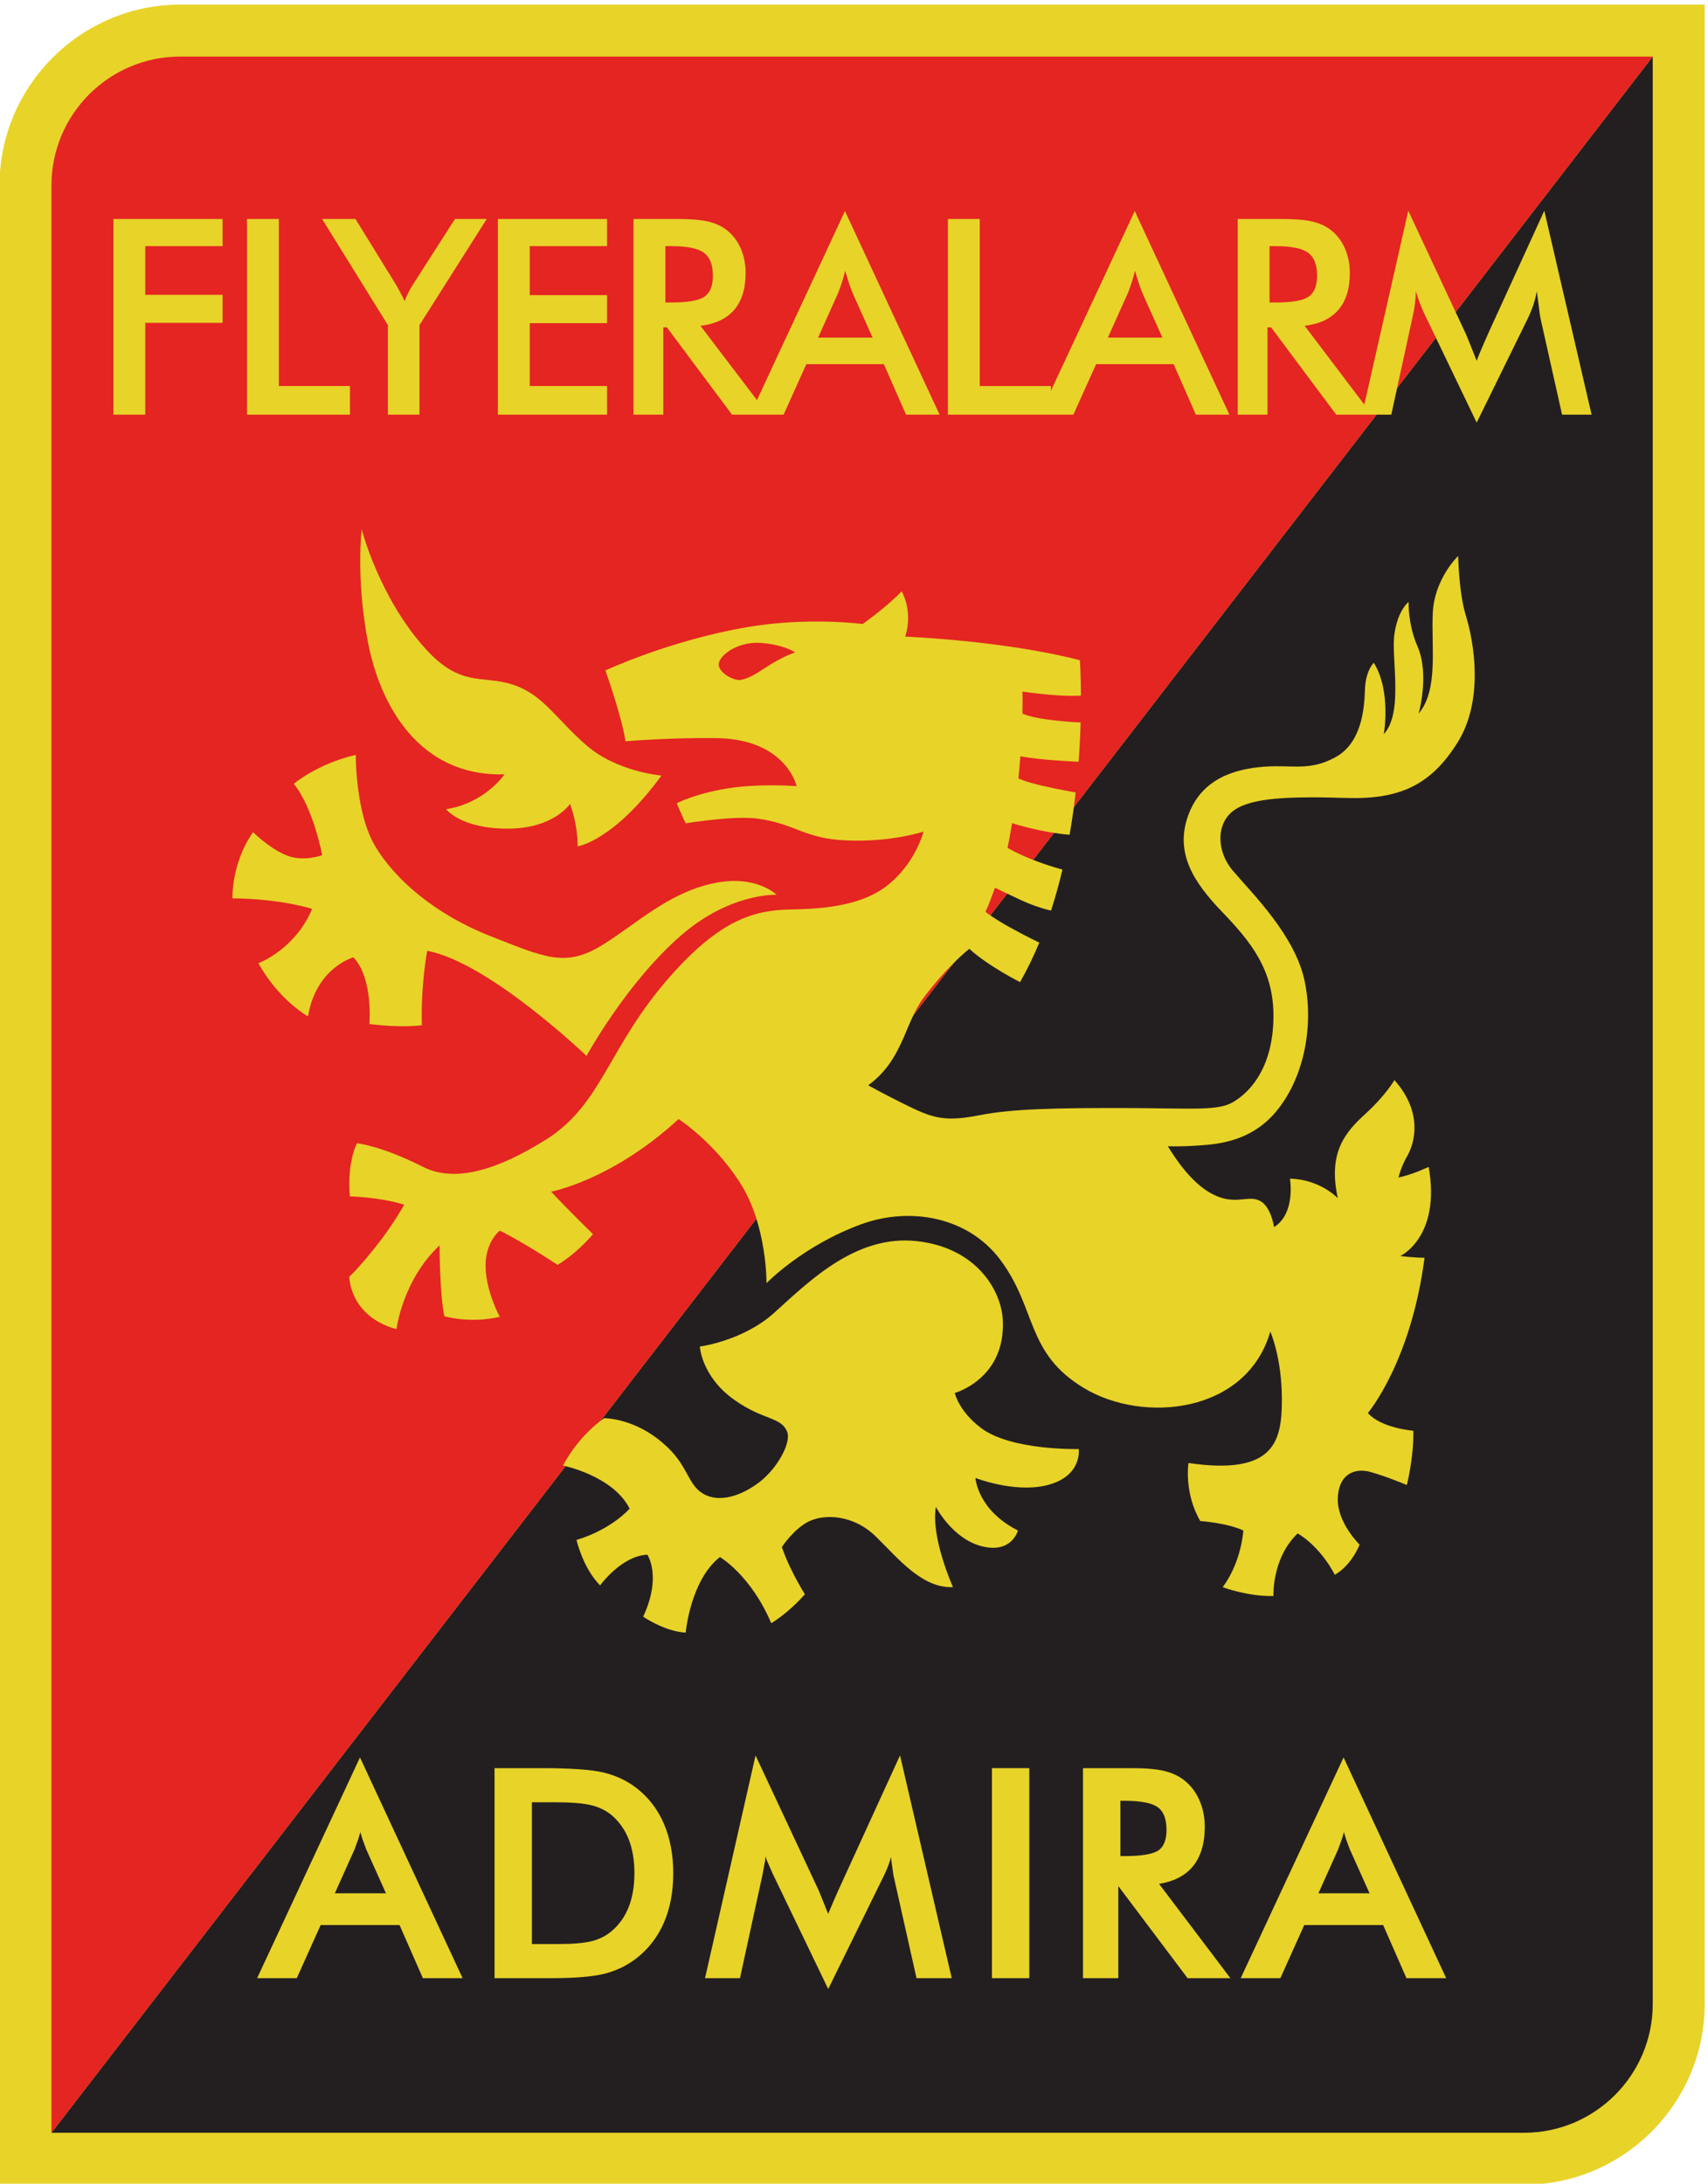
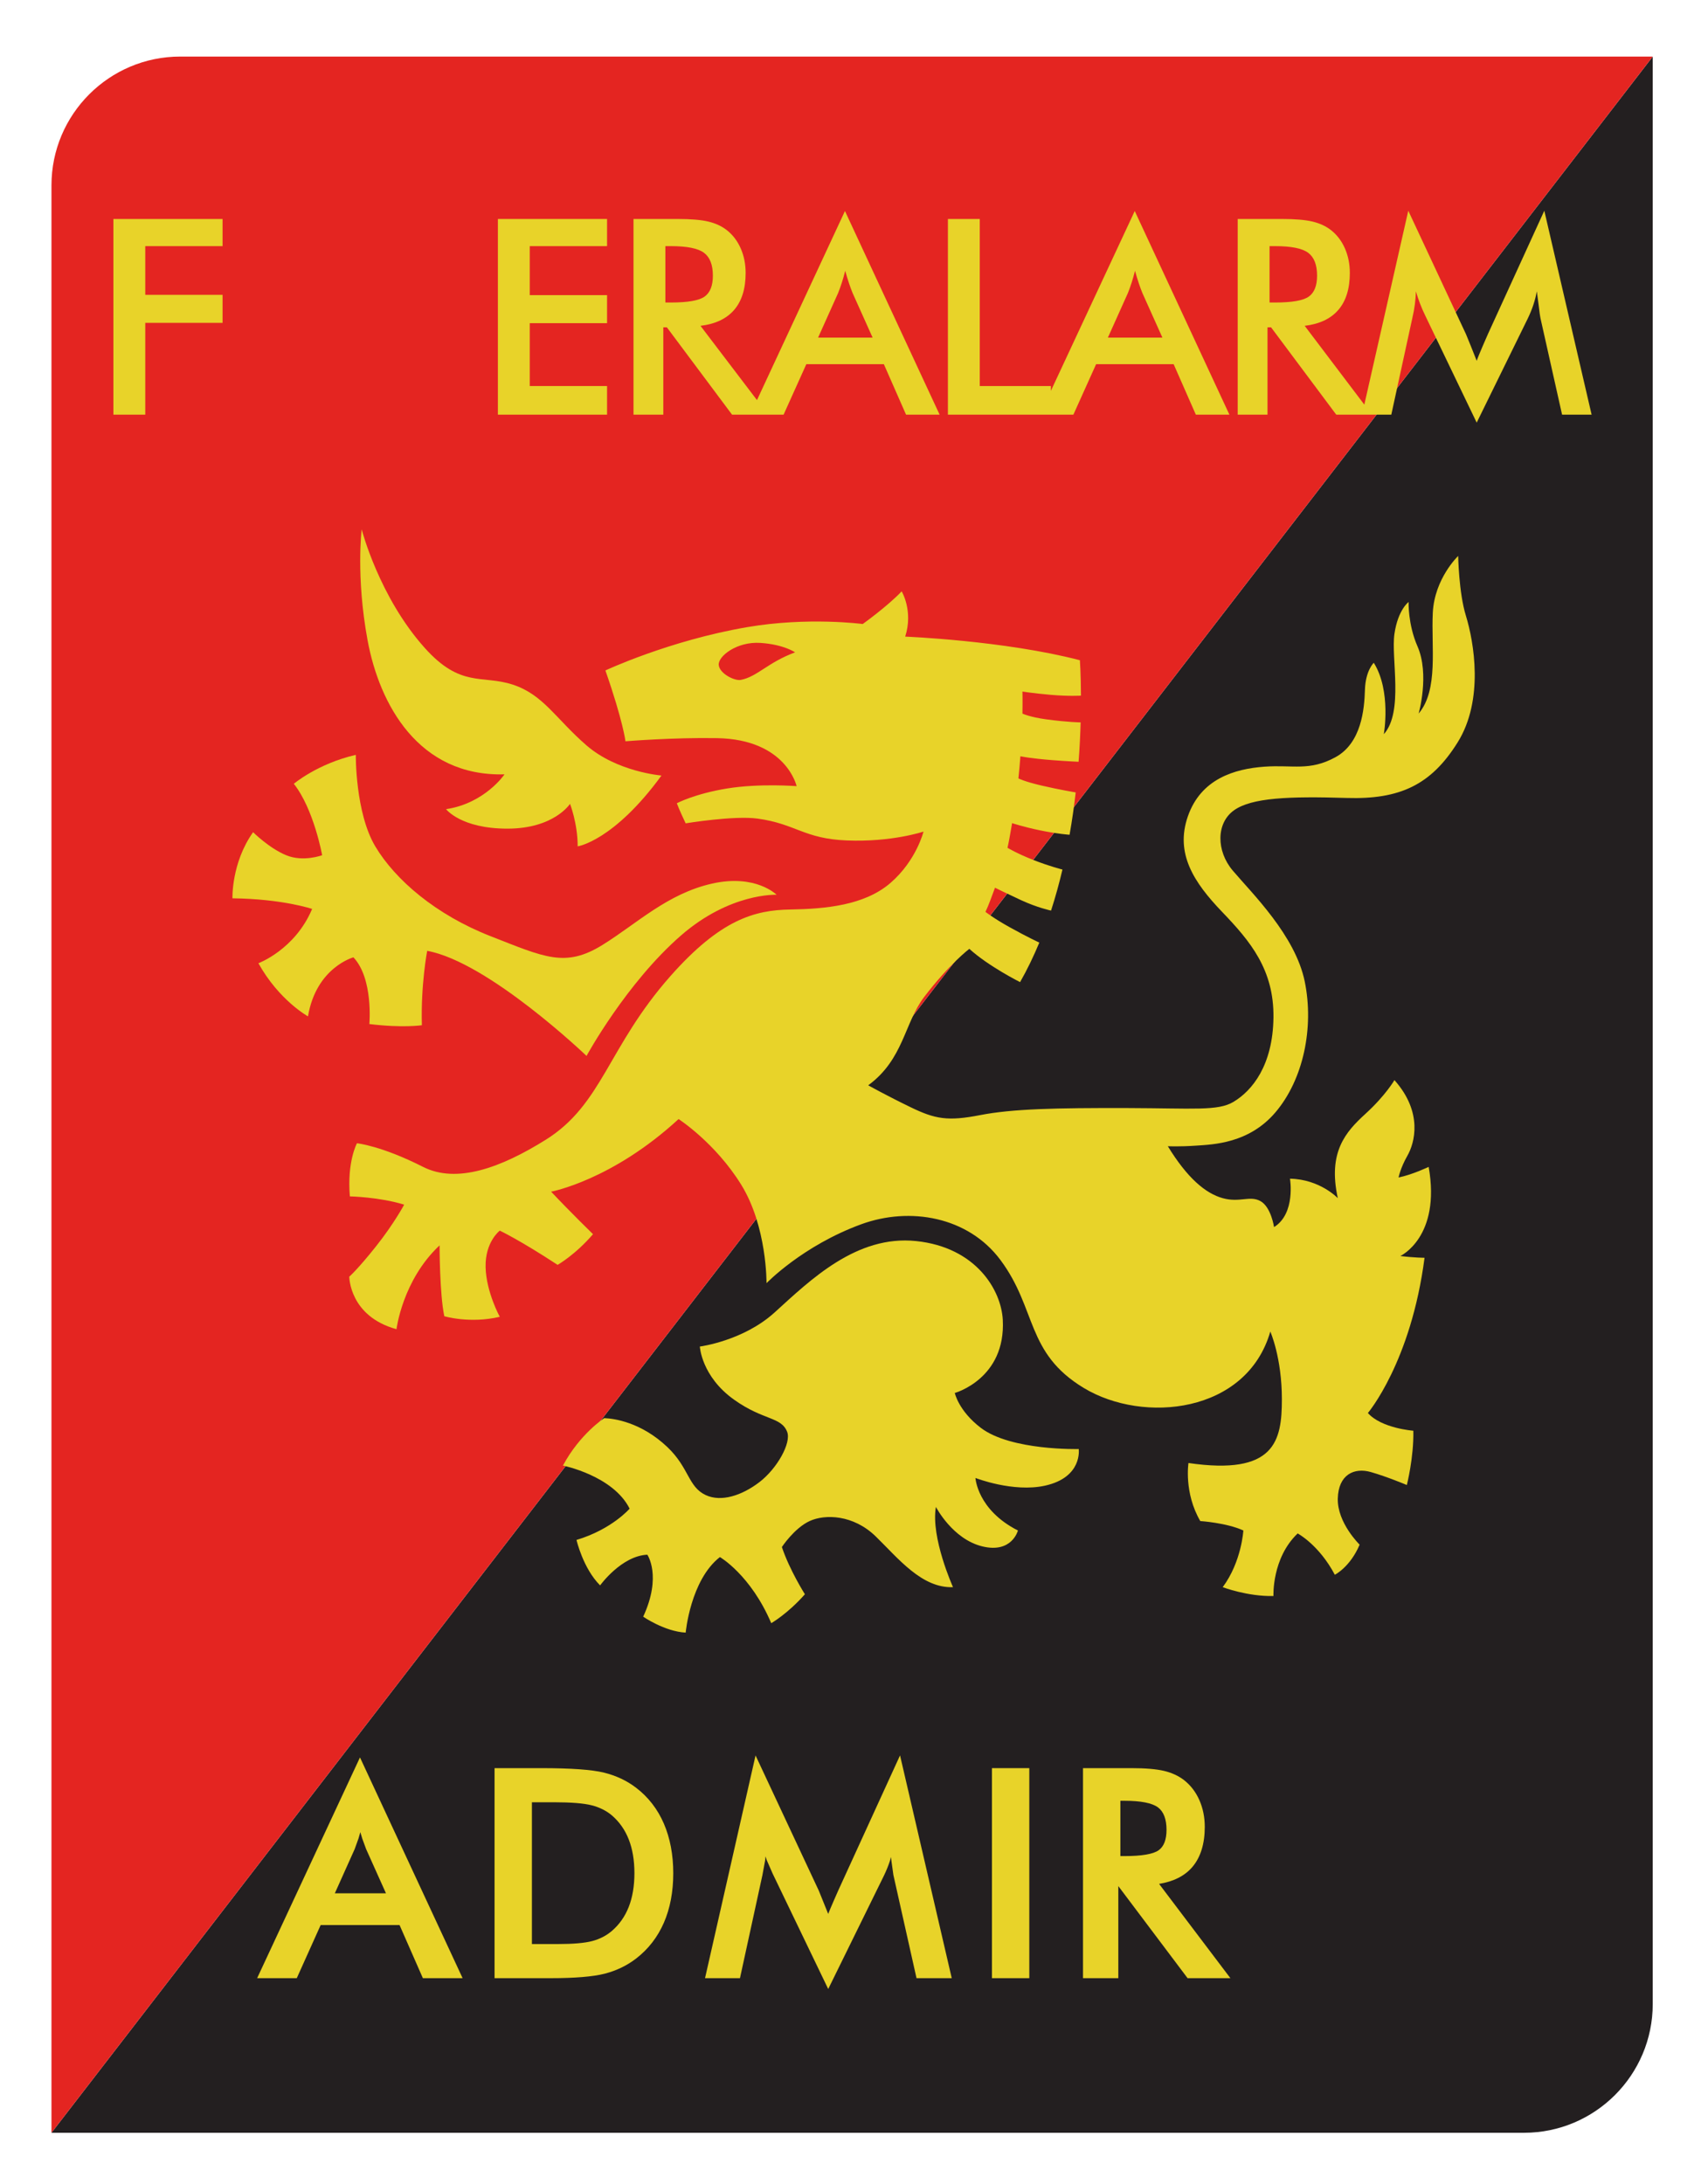
<svg xmlns="http://www.w3.org/2000/svg" viewBox="1 1 195.58 250" xml:space="preserve" id="svg2" version="1.1">
  <defs id="defs6" />
  <g transform="matrix(1.333,0,0,-1.333,-76.552,415.116)" id="g10">
    <g transform="matrix(0.309,0,0,0.309,40.166,84.999)" id="g72">
-       <path d="m 58.164,678.799 c 0,27.624 22.603,50.226 50.227,50.226 H 532.195 V 173.313 c 0,-27.624 -22.603,-50.227 -50.227,-50.227 H 58.164 Z" style="fill:#e8d329;fill-opacity:1;fill-rule:nonzero;stroke:none" id="path12" />
      <path d="m 517.757,714.588 c 0,-27.394 0,-541.274 0,-541.274 0,-19.734 -16.056,-35.789 -35.79,-35.789 0,0 -382.425,0 -409.366,0 z" style="fill:#231f20;fill-opacity:1;fill-rule:nonzero;stroke:none" id="path14" />
      <path d="m 72.601,137.524 c 0,27.394 0,541.275 0,541.275 0,19.734 16.055,35.789 35.789,35.789 0,0 382.425,0 409.367,0 z" style="fill:#e42521;fill-opacity:1;fill-rule:nonzero;stroke:none" id="path16" />
      <path d="m 274.179,481.619 c 0,0 -12.891,0.601 -26.578,-11.32 -15.258,-13.289 -26.25,-33.469 -26.25,-33.469 0,0 -27.234,26.086 -44.297,29.203 0,0 -1.805,-9.352 -1.477,-20.672 0,0 -5.25,-0.82 -14.602,0.328 0,0 1.148,12.633 -4.43,18.539 0,0 -10.336,-2.789 -12.633,-16.406 0,0 -8.039,4.43 -13.781,14.766 0,0 10.172,3.773 14.93,15.094 0,0 -8.203,2.789 -22.148,2.953 0,0 -0.328,9.844 5.742,18.375 0,0 4.43,-4.43 9.188,-6.398 4.758,-1.969 10.008,0 10.008,0 0,0 -2.297,12.797 -7.875,19.852 0,0 6.562,5.578 17.227,8.039 0,0 -0.164,-16.078 5.414,-25.43 5.578,-9.352 16.898,-19.031 31.992,-24.938 15.094,-5.906 20.836,-8.859 31.172,-2.461 9.519,5.892 18.047,14.273 30.516,17.062 12.114,2.709 17.883,-3.117 17.883,-3.117 z" style="fill:#e8d329;fill-opacity:1;fill-rule:nonzero;stroke:none" id="path18" />
      <path d="m 242.187,514.76 c 0,0 -12.305,0.984 -20.836,8.367 -8.531,7.383 -11.977,14.109 -20.508,16.898 -8.531,2.789 -14.438,-0.984 -24.445,10.172 -12.738,14.2 -17.555,32.977 -17.555,32.977 0,0 -1.641,-13.125 1.641,-30.844 3.281,-17.719 14.109,-37.898 38.062,-37.242 0,0 -5.414,-8.039 -16.242,-9.68 0,0 4.102,-5.414 17.062,-5.414 12.961,0 17.391,6.891 17.391,6.891 0,0 2.133,-5.414 2.133,-11.812 0,0 10.008,1.477 23.297,19.688 z" style="fill:#e8d329;fill-opacity:1;fill-rule:nonzero;stroke:none" id="path20" />
      <path d="m 243.882,328.057 c -7.324,6.991 -14.924,7.999 -17.603,8.095 0,0 -6.732,-4.322 -11.49,-13.181 0,0 13.945,-2.789 18.539,-11.977 0,0 -4.922,-5.742 -14.766,-8.695 0,0 1.805,-7.875 6.562,-12.633 0,0 5.906,8.203 13.125,8.531 0,0 4.102,-5.906 -1.148,-17.227 0,0 5.906,-4.102 11.812,-4.43 0,0 1.312,14.602 9.516,21 0,0 8.531,-4.922 14.273,-18.375 0,0 4.594,2.625 9.352,8.039 0,0 -4.266,6.727 -6.398,13.125 0,0 3.445,5.25 7.711,7.219 4.266,1.969 12.141,1.805 18.375,-4.266 6.234,-6.07 12.797,-14.438 21.492,-14.109 0,0 -6.234,13.781 -4.758,22.312 0,0 4.603,-8.987 12.961,-10.992 8.203,-1.969 9.844,4.43 9.844,4.43 -11.32,5.742 -11.812,14.602 -11.812,14.602 0,0 10.5,-4.102 19.359,-2.133 10.493,2.332 9.352,10.172 9.352,10.172 0,0 -18.867,-0.492 -27.234,5.906 -6.191,4.734 -7.219,9.68 -7.219,9.68 0,0 14.219,3.938 13.343,20.344 -0.441,8.269 -7.437,20.125 -24.062,21.875 -16.625,1.75 -29.437,-10.822 -39.375,-19.841 -8.751,-7.94 -20.782,-9.472 -20.782,-9.472 0,0 0.429,-8.296 9.516,-14.771 8.203,-5.846 13.125,-4.697 14.766,-8.963 1.173,-3.051 -2.789,-10.172 -7.711,-13.945 -4.922,-3.773 -10.67,-5.598 -14.93,-3.609 -4.922,2.297 -4.594,7.547 -10.61,13.289 z" style="fill:#e8d329;fill-opacity:1;fill-rule:nonzero;stroke:none" id="path22" />
      <path d="m 264.226,541.338 c -1.719,-0.328 -5.906,1.75 -6.125,4.156 -0.218,2.406 5.032,6.562 11.594,6.125 6.562,-0.437 9.624,-2.625 9.624,-2.625 -7.655,-2.844 -10.5,-6.781 -15.094,-7.656 M 390.828,411.893 c 4.758,0.328 14.634,0.603 21.984,9.188 7.821,9.132 10.828,23.625 8.203,36.422 -2.625,12.797 -14.56,24.413 -20.016,30.844 -4.594,5.414 -4.648,13.179 0.328,16.734 4.923,3.517 15.258,3.938 31.336,3.445 14.782,-0.453 23.461,3.609 30.844,15.422 7.383,11.812 4.556,27.932 2.297,35.273 -1.969,6.398 -2.133,16.57 -2.133,16.57 0,0 -6.562,-6.234 -7.055,-15.75 -0.492,-9.516 1.641,-21.492 -3.938,-28.055 0,0 3.117,10.828 -0.328,18.703 -2.678,6.12 -2.461,12.305 -2.461,12.305 0,0 -2.953,-2.133 -3.938,-8.859 -0.984,-6.727 2.625,-21.656 -2.953,-27.891 0,0 2.133,11.977 -2.789,19.852 0,0 -2.297,-2.133 -2.461,-7.547 -0.164,-5.414 -0.984,-14.766 -8.203,-18.703 -7.219,-3.938 -11.831,-2.068 -19.688,-2.625 -8.477,-0.602 -17.719,-3.445 -21.328,-13.781 -3.609,-10.336 1.641,-18.375 9.516,-26.578 7.875,-8.203 14.438,-16.078 14.273,-29.367 -0.164,-13.289 -5.906,-20.344 -11.156,-23.461 -4.307,-2.558 -11.047,-1.75 -29.313,-1.696 -20.125,0.06 -32.156,-0.219 -41.124,-1.969 -8.969,-1.749 -12.469,-1.093 -19.251,2.188 -6.781,3.281 -11.812,6.104 -11.812,6.104 9.844,7.219 10.015,17.28 15.532,24.521 7,9.188 12.578,13.409 12.578,13.409 5.359,-4.878 14.11,-9.252 14.11,-9.252 2.005,3.521 3.778,7.207 5.345,10.992 0,0 -3.073,1.393 -8.244,4.266 -4.43,2.461 -6.727,4.266 -6.727,4.266 0.885,1.806 1.912,4.746 2.65,6.715 0,0 2.6,-1.301 7.194,-3.434 4.594,-2.133 8.389,-2.924 8.389,-2.924 1.225,3.778 2.273,7.601 3.171,11.41 0,0 -3.521,0.866 -8.115,2.67 -4.594,1.805 -7.16,3.369 -7.16,3.369 0.477,2.059 0.9,4.789 1.276,6.859 0,0 3.095,-1.04 7.853,-2.024 4.758,-0.984 8.127,-1.209 8.127,-1.209 0.708,4.022 1.264,7.969 1.7,11.766 0,0 -4.577,0.763 -9.499,1.912 -4.922,1.148 -6.424,1.993 -6.424,1.993 0.224,2.125 0.405,4.185 0.551,6.147 0,0 2.592,-0.593 8.99,-1.085 3.929,-0.303 7.189,-0.446 7.189,-0.446 0.298,3.943 0.473,7.626 0.567,10.945 0,0 -3.491,0.028 -9.561,0.849 -4.573,0.618 -6.617,1.598 -6.617,1.598 0.067,3.818 4.9e-4,6.125 4.9e-4,6.125 0,0 2.897,-0.478 7.929,-0.916 5.032,-0.437 8.339,-0.218 8.339,-0.218 -0.026,6.13 -0.3,9.843 -0.3,9.843 -21,5.468 -48.562,6.562 -48.562,6.562 2.297,7.165 -0.984,12.579 -0.984,12.579 -3.938,-4.157 -10.828,-9.079 -10.828,-9.079 0,0 -15.173,2.041 -32.156,-0.875 -21.656,-3.719 -39.375,-12.031 -39.375,-12.031 4.922,-14.109 5.578,-19.688 5.578,-19.688 0,0 13.235,1.093 25.484,0.875 19.252,-0.345 22.094,-13.343 22.094,-13.343 0,0 -10.336,0.82 -19.359,-0.656 -9.023,-1.477 -13.945,-4.102 -13.945,-4.102 0,0 0.656,-1.805 2.461,-5.578 0,0 13.442,2.222 20.016,1.312 10.664,-1.477 12.797,-5.578 24.773,-6.07 12.497,-0.513 21.328,2.461 21.328,2.461 0,0 -1.969,-8.039 -9.188,-14.273 -7.219,-6.234 -18.047,-7.219 -27.891,-7.383 -9.844,-0.164 -19.356,-2.748 -33.305,-18.539 -17.391,-19.688 -18.867,-35.602 -34.617,-45.445 -12.463,-7.79 -24.767,-12.292 -34.125,-7.547 -11.648,5.906 -18.375,6.562 -18.375,6.562 0,0 -2.789,-5.086 -1.969,-14.766 0,0 8.203,-0.164 15.094,-2.297 0,0 -2.789,-5.25 -7.875,-11.648 -5.086,-6.398 -7.383,-8.367 -7.383,-8.367 0,0 0,-10.992 13.125,-14.602 0,0 1.641,13.617 11.977,23.297 0,0 0,-13.453 1.312,-19.688 0,0 7.055,-2.133 15.422,-0.164 0,0 -3.773,6.891 -3.938,13.781 -0.167,7.06 3.938,10.172 3.938,10.172 0,0 5.578,-2.625 16.078,-9.516 0,0 4.922,2.789 9.844,8.531 0,0 -6.07,5.906 -11.648,11.812 0,0 16.898,3.117 35.438,20.18 0,0 10.172,-6.562 17.391,-18.211 7.219,-11.648 7.055,-27.398 7.055,-27.398 0,0 9.993,10.391 26.304,16.362 13.563,4.966 29.751,2.122 38.719,-9.91 10.198,-13.681 7,-25.812 23.188,-35.589 16.567,-10.006 45.281,-7.067 51.844,15.683 0,0 3.215,-7.219 3.215,-18.813 0,-11.594 -1.903,-21.219 -25.966,-17.719 0,0 -1.312,-8.257 3.281,-16.132 0,0 7.383,-0.492 11.977,-2.625 0,0 -0.492,-8.695 -5.742,-15.75 0,0 6.891,-2.625 14.109,-2.461 0,0 -0.492,10.5 6.727,17.391 0,0 5.906,-3.117 10.336,-11.484 0,0 4.266,2.133 6.891,8.367 0,0 -6.234,6.07 -6.07,12.797 0.164,6.727 4.594,8.695 9.188,7.383 4.594,-1.312 10.008,-3.609 10.008,-3.609 0,0 1.969,7.711 1.805,15.094 0,0 -8.859,0.656 -12.633,4.922 0,0 11.977,14.109 15.75,43.148 0,0 -2.789,0 -6.727,0.492 0,0 11.32,5.25 7.875,24.773 0,0 -4.43,-2.133 -8.367,-2.953 0,0 0.492,2.625 2.461,6.07 1.969,3.445 4.43,11.977 -3.609,21 0,0 -2.461,-4.266 -8.039,-9.352 -5.578,-5.086 -10.5,-10.664 -7.711,-23.461 0,0 -4.922,5.25 -13.289,5.414 0,0 1.641,-9.68 -4.43,-13.453 0,0 -0.82,5.578 -3.773,7.219 -2.953,1.641 -5.742,-0.492 -10.5,0.82 -4.758,1.312 -9.844,5.578 -15.258,14.438 0,0 3.117,-0.164 7.875,0.164 z" style="fill:#e8d329;fill-opacity:1;fill-rule:nonzero;stroke:none" id="path24" />
      <path d="m 89.817,615.058 v 54.387 h 30.352 v -7.547 H 98.676 v -13.535 h 21.492 v -7.793 H 98.676 v -25.512 z" style="fill:#e8d329;fill-opacity:1;fill-rule:nonzero;stroke:none" id="path26" />
-       <path d="m 126.959,615.058 v 54.387 h 8.859 v -46.43 h 19.77 v -7.957 z" style="fill:#e8d329;fill-opacity:1;fill-rule:nonzero;stroke:none" id="path28" />
-       <path d="m 166.129,615.058 v 24.89 l -18.293,29.497 h 9.278 l 11.395,-18.464 c 0.271,-0.472 0.612,-1.091 1.022,-1.858 0.409,-0.768 0.824,-1.597 1.246,-2.488 0.346,0.866 0.712,1.683 1.097,2.451 0.384,0.768 0.787,1.474 1.208,2.119 l 11.692,18.24 h 8.834 l -18.703,-29.497 v -24.89 z" style="fill:#e8d329;fill-opacity:1;fill-rule:nonzero;stroke:none" id="path30" />
      <path d="m 196.708,615.058 v 54.387 h 30.352 v -7.547 h -21.492 v -13.617 h 21.492 v -7.793 h -21.492 v -17.473 h 21.492 v -7.957 z" style="fill:#e8d329;fill-opacity:1;fill-rule:nonzero;stroke:none" id="path32" />
      <path d="m 411.235,646.23 h 1.561 c 4.688,0 7.801,0.546 9.339,1.641 1.538,1.095 2.307,3.034 2.307,5.82 0,3.01 -0.825,5.129 -2.475,6.36 -1.649,1.23 -4.707,1.847 -9.171,1.847 h -1.561 v -15.668 m 18.539,-31.172 -18.129,24.281 h -0.984 v -24.281 h -8.285 v 54.387 h 12.312 c 3.627,0 6.442,-0.236 8.441,-0.708 2,-0.472 3.708,-1.252 5.125,-2.344 1.689,-1.315 2.993,-3.013 3.914,-5.097 0.918,-2.084 1.379,-4.367 1.379,-6.847 0,-4.367 -1.059,-7.784 -3.175,-10.253 -2.118,-2.469 -5.243,-3.95 -9.376,-4.446 l 16.58,-21.9 12.22,53.892 16.047,-34.322 c 0.248,-0.546 2.254,-5.536 2.973,-7.392 0.52,1.56 2.973,7.082 3.121,7.429 l 15.675,34.285 13.15,-56.684 h -8.209 l -6.018,26.856 c -0.1,0.42 -0.26,1.584 -0.483,3.492 -0.199,1.584 -0.372,2.897 -0.521,3.938 -0.223,-1.238 -0.54,-2.476 -0.947,-3.715 -0.409,-1.238 -0.923,-2.502 -1.542,-3.789 l -14.227,-28.997 -14.228,29.591 c -0.595,1.212 -1.108,2.389 -1.542,3.529 -0.433,1.138 -0.811,2.265 -1.133,3.38 -0.025,-1.139 -0.118,-2.334 -0.279,-3.585 -0.162,-1.251 -0.403,-2.557 -0.725,-3.918 l -5.832,-26.782 z" style="fill:#e8d329;fill-opacity:1;fill-rule:nonzero;stroke:none" id="path34" />
      <path d="m 129.776,180.498 h 11.022 c 0,0 6.358,14.136 6.641,14.766 0.688,0 21.236,0 21.931,0 0.28,-0.638 6.484,-14.766 6.484,-14.766 h 11.045 l -28.53,61.354 -28.592,-61.354 m 27.108,35.854 1.096,3.045 c 0,0 0.237,0.834 0.481,1.69 0.274,-0.907 0.548,-1.813 0.548,-1.813 l 1.066,-2.903 c 0,0 4.89,-10.89 5.514,-12.28 -1.455,0 -12.757,0 -14.212,0 0.624,1.39 5.506,12.261 5.506,12.261 z" style="fill:#e8d329;fill-opacity:1;fill-rule:nonzero;stroke:none" id="path36" />
      <path d="m 195.781,238.873 v -58.375 h 15.58 c 6.767,0 11.832,0.42 15.053,1.25 3.251,0.836 6.193,2.257 8.743,4.225 3.37,2.603 5.96,5.946 7.696,9.938 1.731,3.976 2.608,8.597 2.608,13.735 0,5.138 -0.877,9.778 -2.606,13.793 -1.736,4.032 -4.327,7.383 -7.7,9.961 -2.55,1.966 -5.559,3.388 -8.942,4.224 -3.355,0.829 -9.195,1.249 -17.356,1.249 h -13.074 m 13.192,-9.484 h 3.365 c 4.73,0 8.244,-0.284 10.444,-0.844 2.164,-0.551 4.044,-1.486 5.588,-2.781 2.079,-1.78 3.665,-4.028 4.708,-6.681 1.051,-2.676 1.584,-5.837 1.584,-9.398 0,-3.562 -0.533,-6.724 -1.584,-9.398 -1.043,-2.652 -2.628,-4.9 -4.713,-6.684 -1.521,-1.295 -3.336,-2.23 -5.396,-2.78 -2.092,-0.558 -5.301,-0.841 -9.538,-0.841 0,0 -6.303,0 -7.266,0 0,1.07 0,38.336 0,39.407 0.777,0 2.806,0 2.806,0 z" style="fill:#e8d329;fill-opacity:1;fill-rule:nonzero;stroke:none" id="path38" />
      <path d="m 307.824,240.925 -16.508,-36.083 c 0,0 -2.246,-5.062 -2.782,-6.484 -0.56,1.423 -2.609,6.456 -2.609,6.456 l -17.587,37.591 -14.044,-61.906 h 9.712 l 6.236,28.616 c -0.002,-0.008 0.77,4.17 0.77,4.17 0,0 0.049,0.638 0.083,1.067 0.13,-0.389 0.329,-0.98 0.329,-0.98 l 1.643,-3.758 15.473,-32.129 15.485,31.503 c 0.66,1.371 1.215,2.734 1.652,4.056 0.125,0.378 0.182,0.765 0.292,1.146 0.072,-0.543 0.168,-1.274 0.168,-1.274 l 0.52,-3.733 6.43,-28.685 h 9.792 l -14.373,61.916 -0.681,-1.489 z" style="fill:#e8d329;fill-opacity:1;fill-rule:nonzero;stroke:none" id="path40" />
      <path d="m 334.055,238.873 v -58.375 h 10.386 v 58.375 z" style="fill:#e8d329;fill-opacity:1;fill-rule:nonzero;stroke:none" id="path42" />
      <path d="m 388.443,180.498 h 11.903 c 0,0 -18.805,24.856 -19.825,26.205 3.982,0.646 7.116,2.194 9.244,4.691 2.292,2.69 3.455,6.439 3.455,11.146 0,2.675 -0.502,5.174 -1.493,7.428 -0.997,2.266 -2.434,4.143 -4.27,5.577 -1.542,1.193 -3.42,2.057 -5.584,2.569 -2.134,0.503 -5.154,0.759 -8.977,0.759 h -12.965 -0.559 v -58.375 h 9.812 c 0,0 0,24.526 0,25.594 l 19.259,-25.594 m -17.539,49.301 c 4.546,0 7.679,-0.616 9.308,-1.832 1.576,-1.179 2.375,-3.28 2.375,-6.246 0,-2.728 -0.737,-4.636 -2.19,-5.671 -1.514,-1.077 -4.708,-1.622 -9.493,-1.622 0,0 -0.641,0 -1.146,0 0,1.005 0,14.366 0,15.372 0.504,0 1.146,0 1.146,0 z" style="fill:#e8d329;fill-opacity:1;fill-rule:nonzero;stroke:none" id="path44" />
-       <path d="m 403.217,180.498 h 11.022 c 0,0 6.358,14.136 6.641,14.766 0.688,0 21.236,0 21.931,0 0.28,-0.638 6.484,-14.766 6.484,-14.766 h 11.044 l -28.53,61.354 -28.592,-61.354 m 27.108,35.854 1.096,3.045 c 0,0 0.237,0.834 0.481,1.69 0.274,-0.907 0.548,-1.813 0.548,-1.813 l 1.066,-2.903 c 0,0 4.89,-10.89 5.514,-12.28 -1.455,0 -12.757,0 -14.212,0 0.624,1.39 5.506,12.261 5.506,12.261 z" style="fill:#e8d329;fill-opacity:1;fill-rule:nonzero;stroke:none" id="path46" />
      <path d="m 366.283,636.468 h 15.166 l -5.575,12.412 c -0.323,0.792 -0.658,1.703 -1.004,2.731 -0.348,1.028 -0.695,2.173 -1.041,3.437 -0.297,-1.189 -0.614,-2.297 -0.948,-3.325 -0.334,-1.028 -0.676,-1.977 -1.021,-2.843 l -5.576,-12.412 m -44.473,-21.41 v 54.387 h 8.859 v -46.43 h 19.77 v -1.333 l 23.315,49.978 26.315,-56.602 h -9.33 l -6.169,14.027 h -21.559 l -6.317,-14.027 z" style="fill:#e8d329;fill-opacity:1;fill-rule:nonzero;stroke:none" id="path48" />
      <path d="m 243.266,646.23 h 1.561 c 4.688,0 7.801,0.546 9.339,1.641 1.538,1.095 2.307,3.034 2.307,5.82 0,3.01 -0.825,5.129 -2.475,6.36 -1.649,1.23 -4.707,1.847 -9.171,1.847 h -1.561 v -15.668 m 42.453,-9.762 h 15.166 l -5.575,12.412 c -0.323,0.792 -0.658,1.703 -1.004,2.731 -0.348,1.028 -0.695,2.173 -1.041,3.437 -0.297,-1.189 -0.614,-2.297 -0.948,-3.325 -0.334,-1.028 -0.676,-1.977 -1.021,-2.843 l -5.576,-12.412 m -23.914,-21.41 -18.129,24.281 h -0.984 v -24.281 h -8.285 v 54.387 h 12.312 c 3.627,0 6.442,-0.236 8.441,-0.708 2,-0.472 3.708,-1.252 5.125,-2.344 1.689,-1.315 2.993,-3.013 3.914,-5.097 0.918,-2.084 1.379,-4.367 1.379,-6.847 0,-4.367 -1.059,-7.784 -3.175,-10.253 -2.118,-2.469 -5.243,-3.95 -9.376,-4.446 l 15.705,-20.643 24.458,52.553 26.315,-56.602 h -9.33 l -6.169,14.027 h -21.559 l -6.317,-14.027 z" style="fill:#e8d329;fill-opacity:1;fill-rule:nonzero;stroke:none" id="path50" />
    </g>
  </g>
</svg>